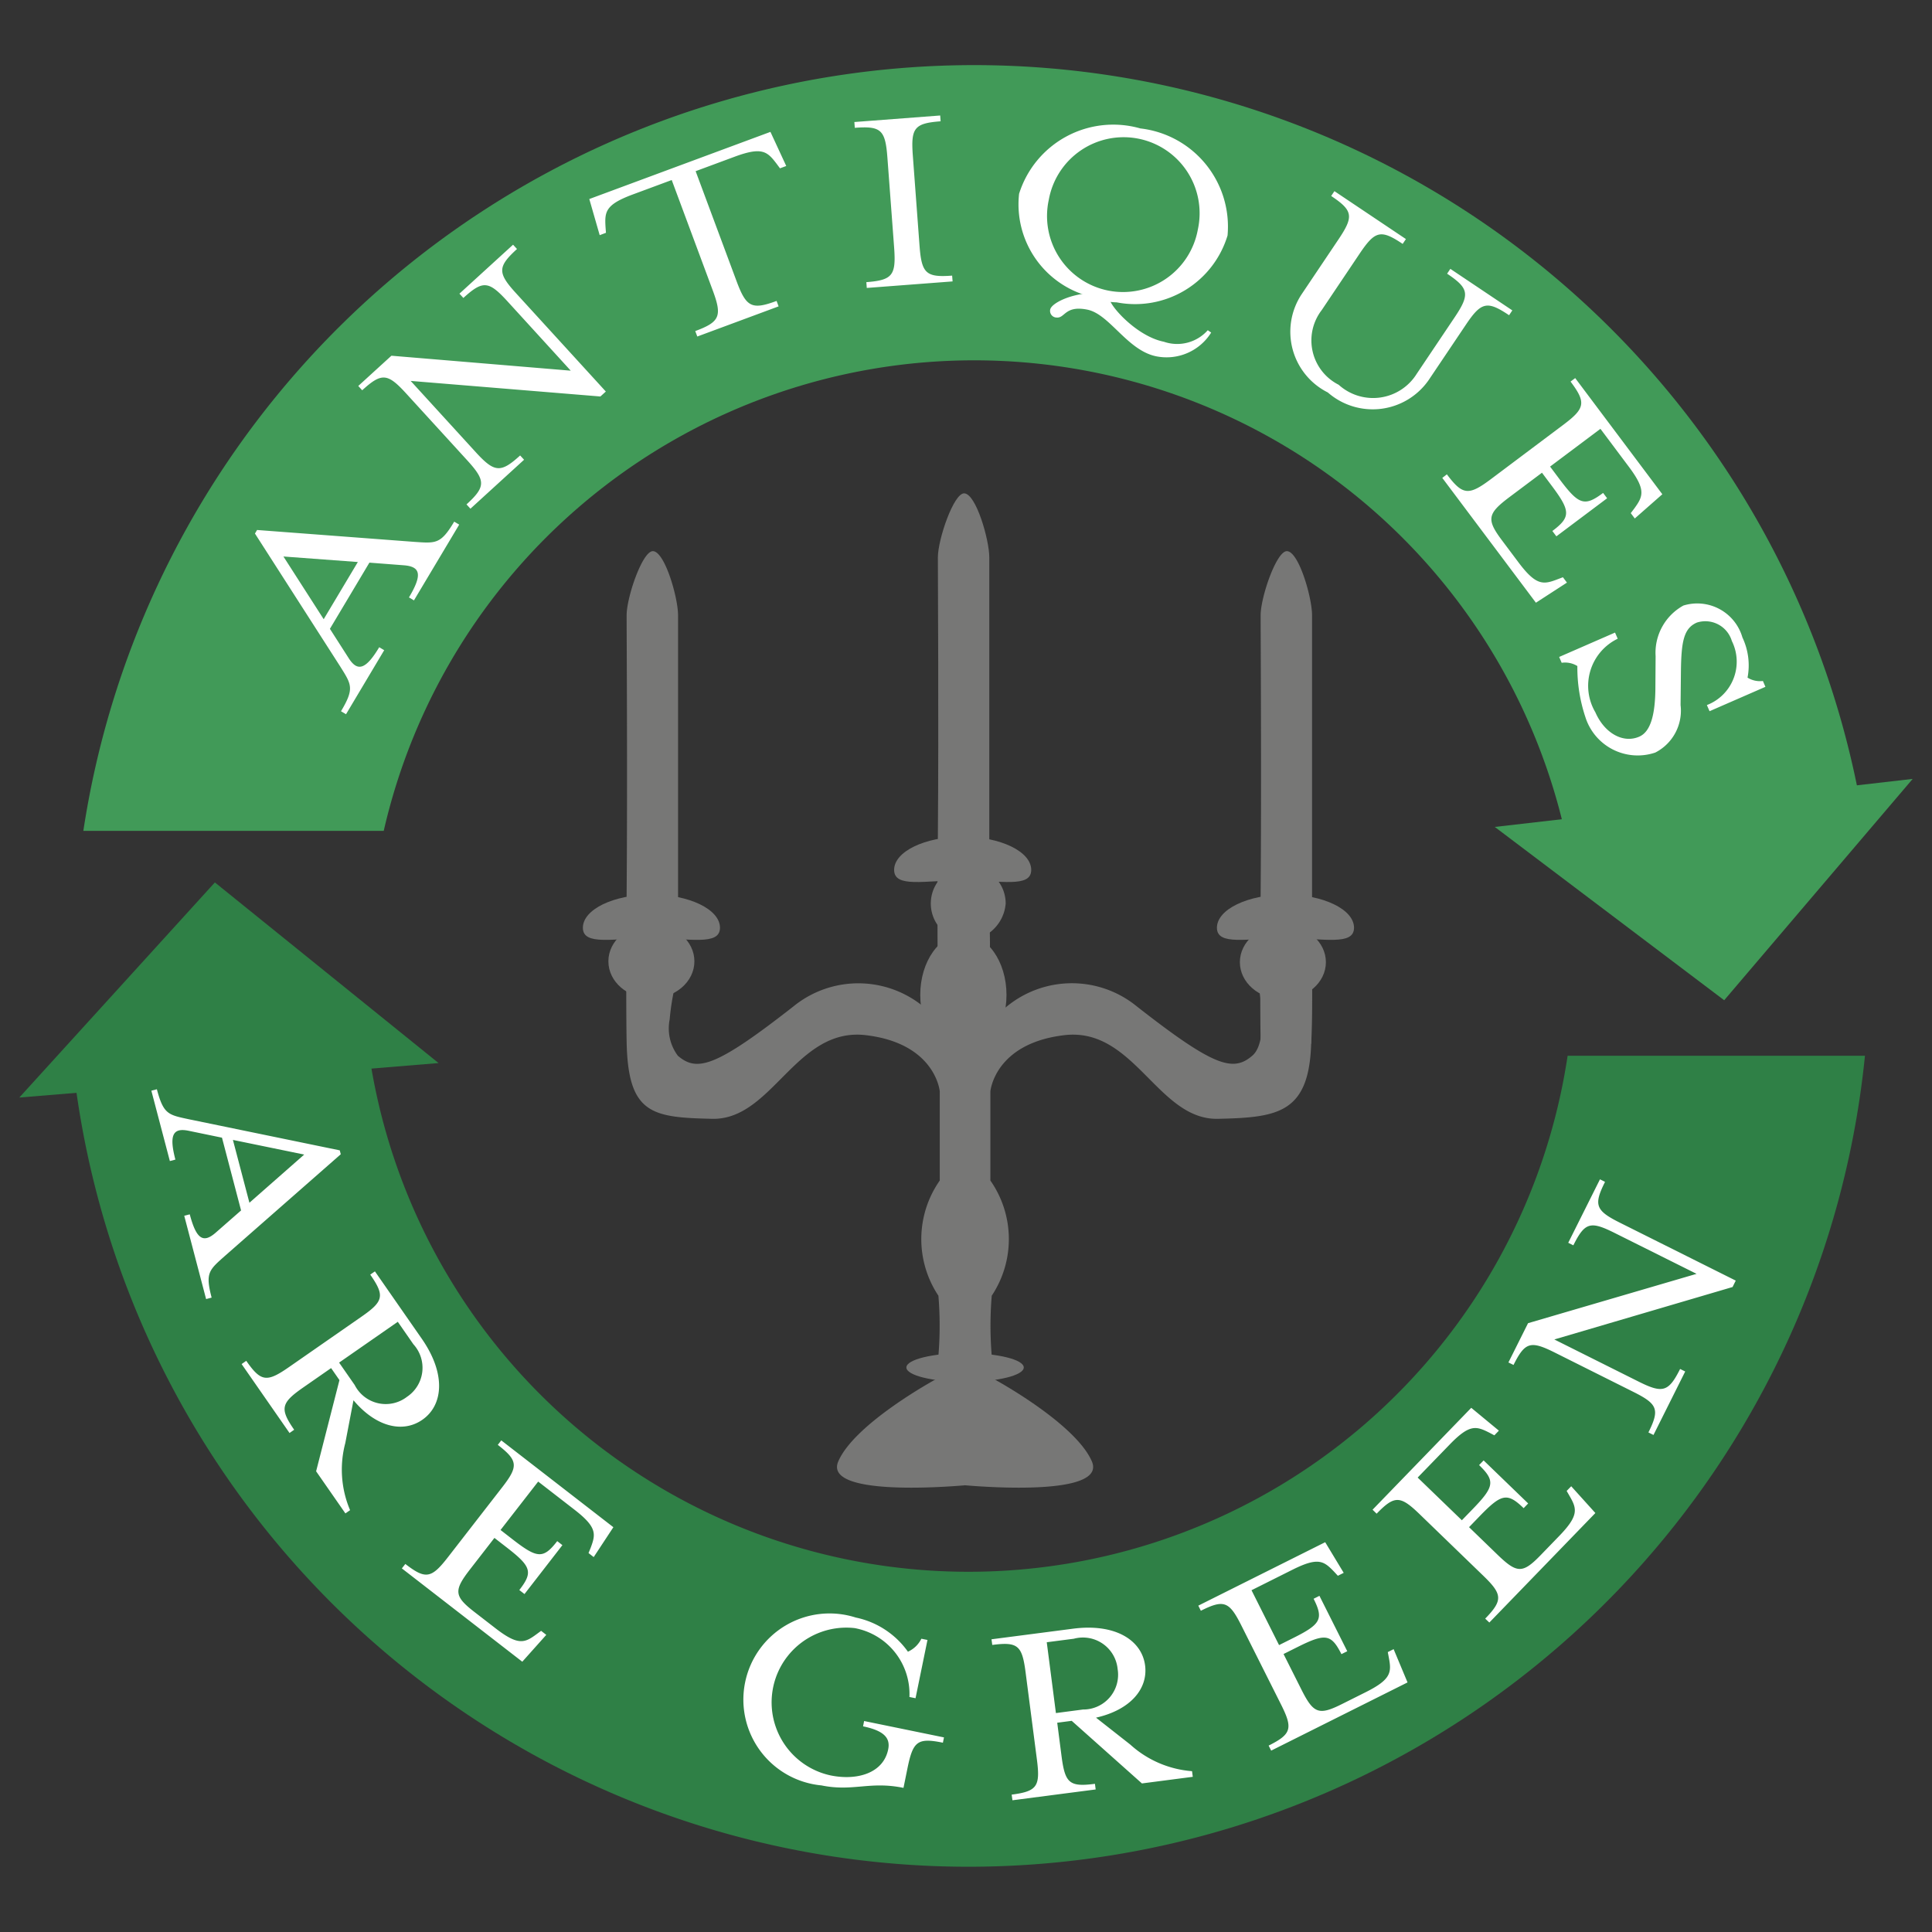
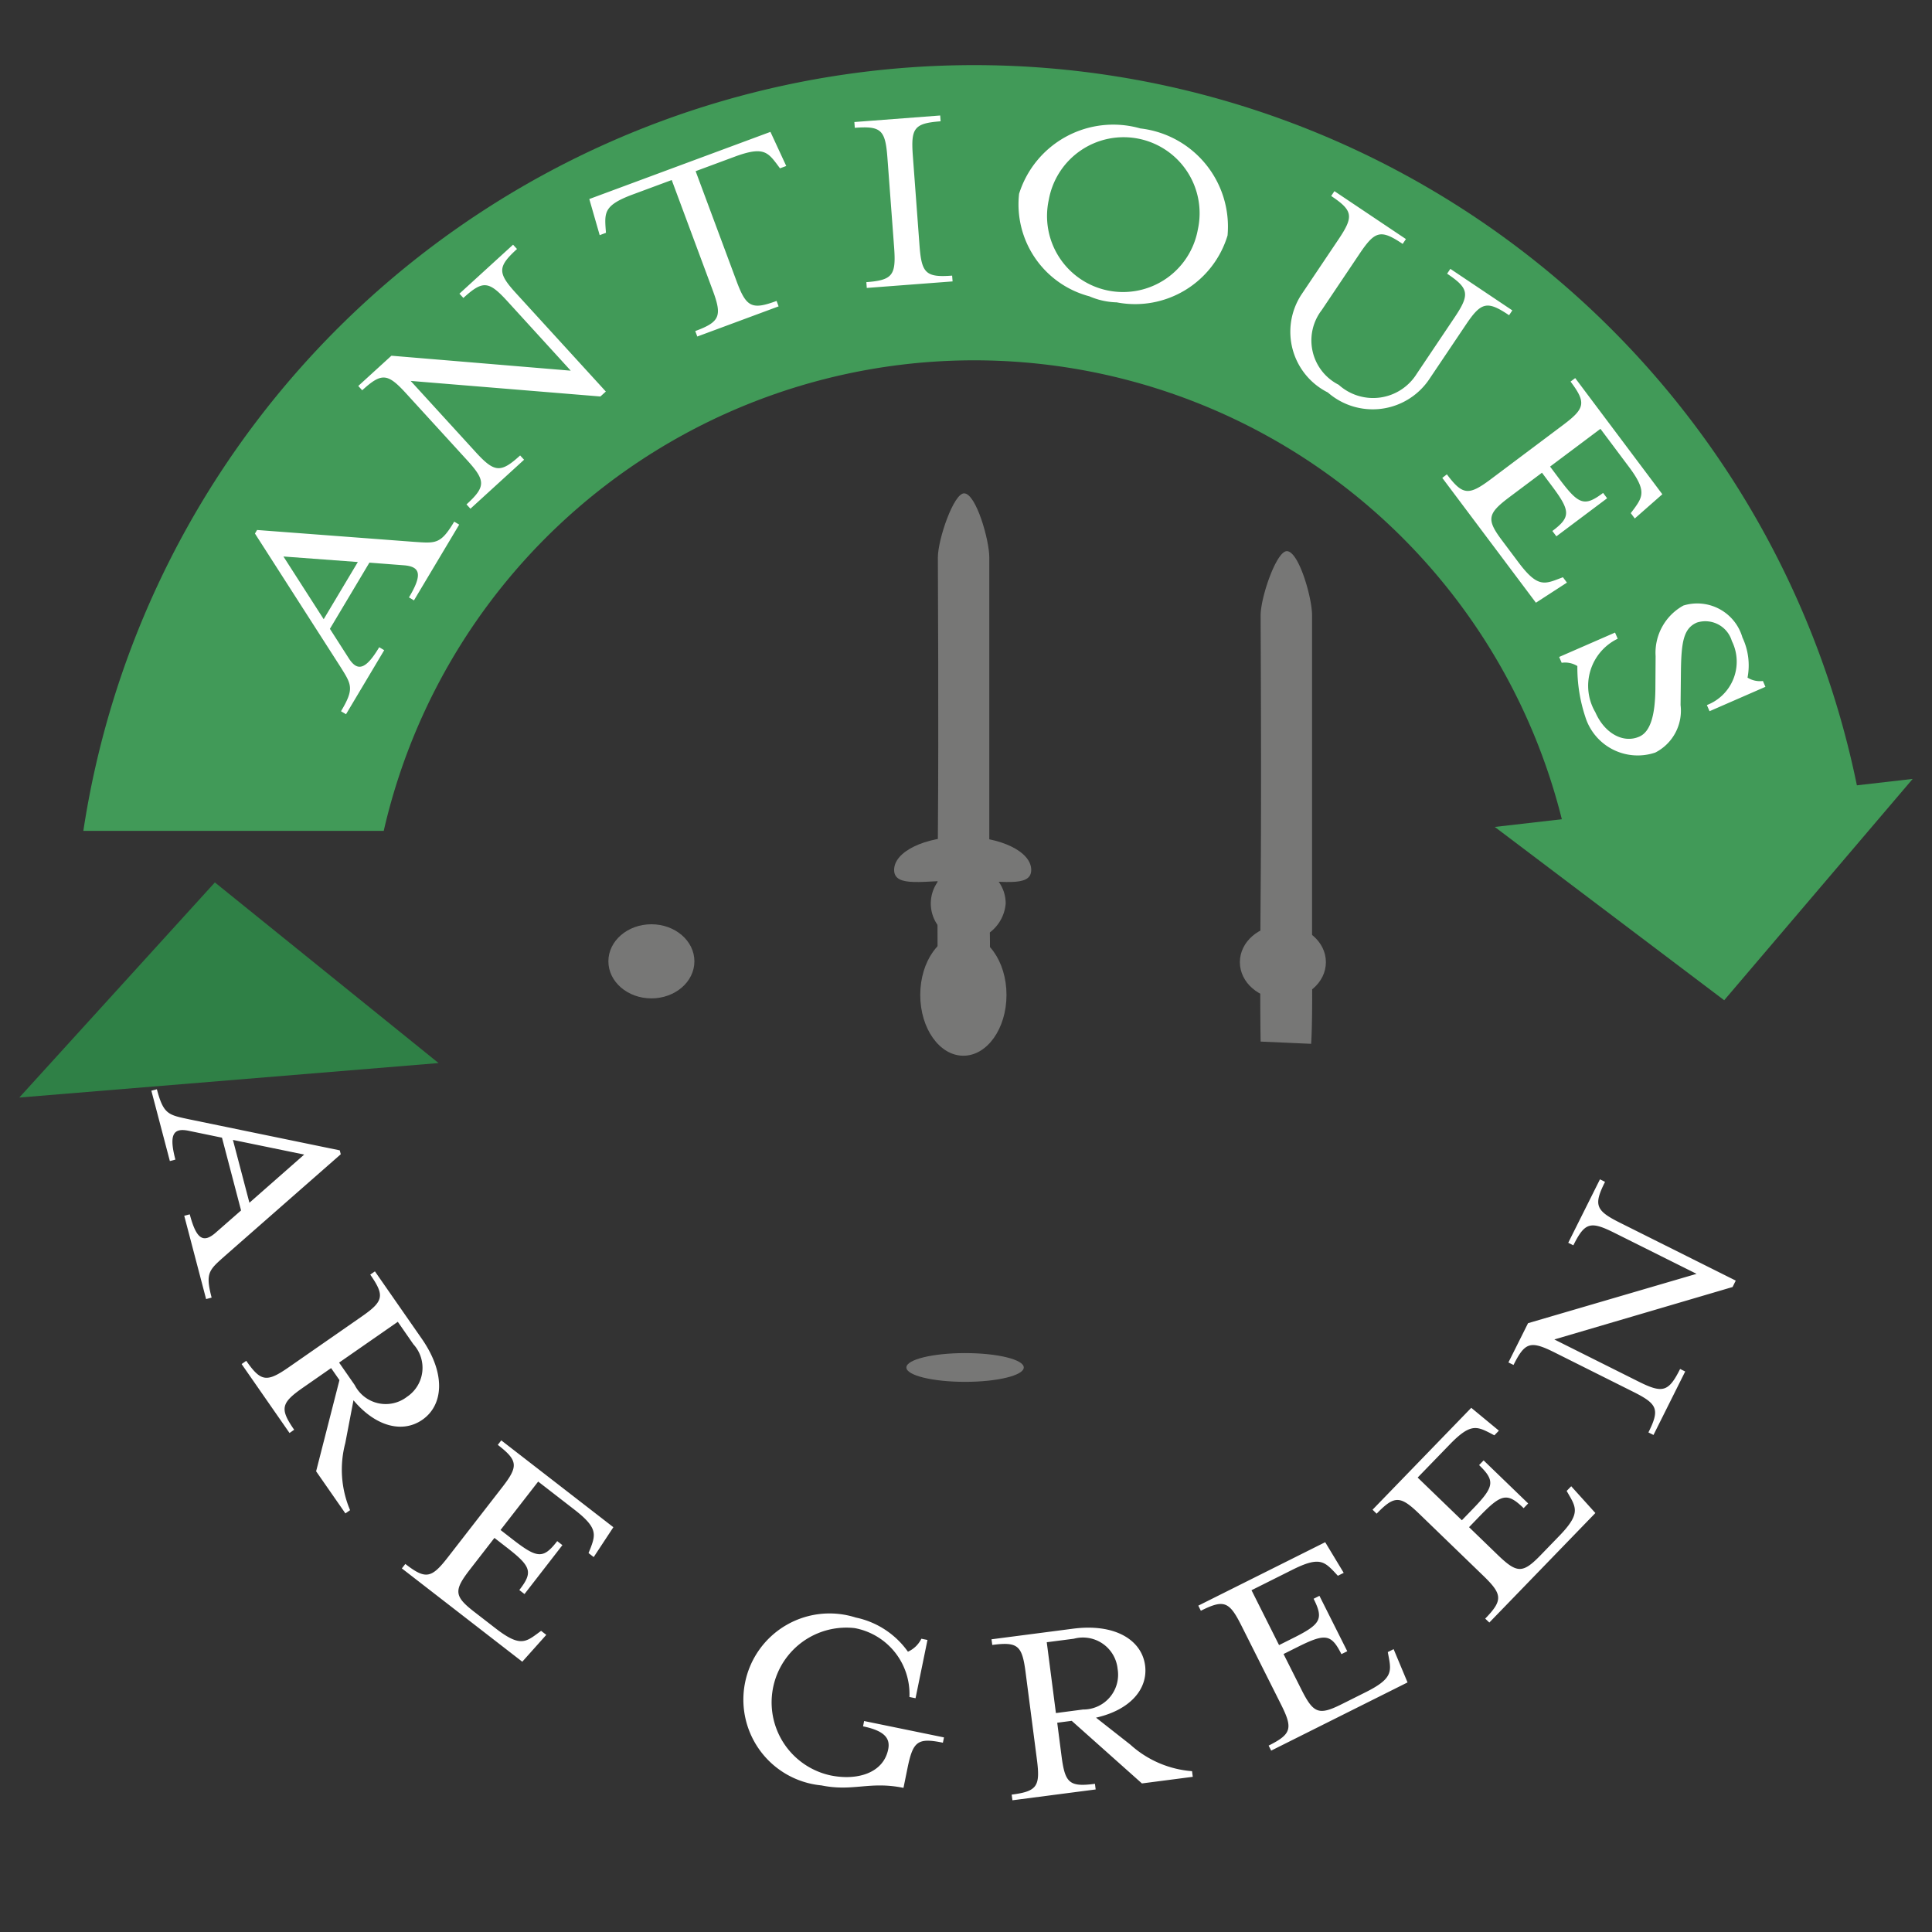
<svg xmlns="http://www.w3.org/2000/svg" class="look_logoAntiquesAreGreen" viewBox="0 0 50 50">
  <rect x="0" y="0" width="50" height="50" fill="#333333" stroke="none" />
-   <path d="M40.57 27.322a15.678 15.678 0 0 1-31.01 0H1.864a23.317 23.317 0 0 0 46.401 0z" fill="#2f8046" />
  <path d="M9.931 21.502a15.676 15.676 0 0 1 30.561 0h7.774a23.319 23.319 0 0 0-46.109 0z" fill="#419a58" />
  <path fill="#419a58" d="M38.685 21.401l5.937 4.485 4.878-5.728-10.815 1.243z" />
  <path fill="#2f8046" d="M11.35 27.512l-5.789-4.675L.5 28.404l10.85-.892z" />
  <g fill="#fff">
    <path d="M9.017 17.022c.23.369.446.315.797-.272l.129.077-.988 1.657-.13-.077c.355-.595.271-.693-.027-1.169l-2.2-3.43.055-.092 4.064.307c.562.038.687.065 1.038-.523l.129.077-1.171 1.961-.129-.077c.351-.588.302-.799-.138-.832l-.886-.068L8.538 16.274zm-1.682-2.62l1.042 1.623.884-1.48zM13.132 7.797c-.484-.529-.635-.547-1.14-.086l-.102-.111L13.278 6.333l.102.111c-.505.461-.507.618-.023 1.147l2.322 2.542-.141.128-4.91-.403 1.683 1.843c.484.529.646.547 1.15.086l.102.111-1.388 1.267-.102-.111c.505-.461.496-.618.013-1.147l-1.572-1.721c-.483-.529-.635-.547-1.14-.086l-.102-.111.858-.783 4.641.387zM20.348 4.296l-.162.06-.089-.12c-.241-.316-.376-.443-1.088-.179l-1.006.373 1.059 2.846c.25.673.394.75 1.036.512l.052.141-2.104.78-.053-.141c.642-.238.7-.39.449-1.063l-1.058-2.846-1.006.373c-.712.264-.731.448-.707.844l.011.149-.162.061-.269-.935 4.688-1.738zM22.432 7.452l-.011-.15c.683-.052.771-.181.719-.897l-.174-2.326c-.054-.716-.161-.823-.844-.771l-.011-.15 2.221-.169.011.15c-.683.052-.772.174-.719.89l.173 2.326c.054.715.161.83.844.778l.012.15zM28.191 7.668a2.461 2.461 0 0 1-1.817-2.653 2.554 2.554 0 0 1 3.139-1.691 2.558 2.558 0 0 1 2.256 2.77 2.499 2.499 0 0 1-2.868 1.731 1.899 1.899 0 0 1-.709-.157zm2.809-1.728a1.967 1.967 0 1 0-3.857-.771 1.967 1.967 0 1 0 3.857.771zM37.451 7.083l.084-.125 1.604 1.075-.084.125c-.568-.381-.722-.346-1.121.25l-.96 1.428a1.764 1.764 0 0 1-2.61.321 1.757 1.757 0 0 1-.685-2.531l.959-1.428c.4-.595.382-.746-.187-1.126l.084-.125 1.85 1.24-.084.125c-.568-.381-.715-.341-1.115.254l-.979 1.458a1.286 1.286 0 0 0 .438 1.934 1.33 1.33 0 0 0 2.021-.286l.979-1.458c.399-.595.375-.75-.194-1.131zM37.445 12.276c.41.547.567.553 1.141.123L40.45 11c.574-.43.606-.578.196-1.125l.12-.09 2.255 3.006-.713.627-.104-.138.09-.119c.229-.316.312-.481-.144-1.087l-.731-.976-1.303.977.247.33c.495.659.643.713 1.125.352l.104.138-1.313.985-.104-.138c.482-.362.472-.519-.022-1.178l-.247-.33-.838.628c-.573.43-.606.578-.195 1.125l.425.567c.455.606.642.58 1.01.438l.14-.053.104.139-.803.52-2.423-3.23zM40.416 17.153l-.065-.151 1.446-.631.069.159a1.353 1.353 0 0 0-.577 1.906c.234.536.715.812 1.136.628.302-.132.407-.591.416-1.215l.006-.866a1.396 1.396 0 0 1 .72-1.312 1.217 1.217 0 0 1 1.527.827 1.685 1.685 0 0 1 .132 1.039.612.612 0 0 0 .398.087l.065.151-1.446.631-.069-.159a1.202 1.202 0 0 0 .646-1.658.716.716 0 0 0-.905-.477c-.342.149-.404.491-.413 1.277l-.009.858a1.217 1.217 0 0 1-.654 1.229 1.42 1.42 0 0 1-1.812-.926 4.054 4.054 0 0 1-.205-1.313.605.605 0 0 0-.405-.084zM4.894 29.267c-.415-.09-.525.097-.355.743l-.143.038-.479-1.821.143-.037c.172.653.297.662.835.778l3.898.803.026.101L5.823 32.501c-.41.366-.516.435-.346 1.081l-.143.038-.566-2.156.143-.037c.17.646.351.756.675.471l.653-.572-.494-1.883zm2.979.613l-1.845-.379.427 1.626zM8.936 37.347a2.683 2.683 0 0 0 .124 1.736l-.121.084-.758-1.09.604-2.36-.216-.311-.719.5c-.575.4-.618.547-.237 1.096l-.12.084-1.24-1.784.12-.084c.382.549.534.56 1.109.16l1.87-1.3c.575-.399.612-.542.23-1.091l.121-.084 1.213 1.744c.638.918.55 1.725.015 2.096-.5.349-1.195.194-1.783-.504zm1.587-1.191a.903.903 0 0 0 .176-1.366l-.404-.582-1.519 1.056.404.581a.901.901 0 0 0 1.343.312zM10.49 40.475c.528.409.677.374 1.105-.178l1.394-1.796c.43-.552.422-.699-.106-1.108l.09-.116 2.901 2.247-.509.773-.134-.104.055-.135c.134-.356.168-.532-.417-.986l-.941-.729-.974 1.253.318.247c.636.493.789.505 1.149.041l.134.104-.981 1.266-.134-.104c.36-.465.31-.609-.327-1.103l-.317-.246-.626.807c-.429.552-.422.699.106 1.108l.548.424c.585.453.754.381 1.063.152l.117-.086.134.104-.621.695-3.117-2.415zM22.336 44.678l.027-.138 2.067.424-.028.137c-.654-.134-.773-.037-.914.648l-.106.521c-.876-.18-1.304.104-2.124-.064a2.23 2.23 0 1 1 .89-4.344 2.205 2.205 0 0 1 1.349.884.712.712 0 0 0 .348-.336l.158.032-.309 1.508-.158-.032a1.735 1.735 0 0 0-1.418-1.783 1.934 1.934 0 0 0-.625 3.812c.686.141 1.367-.055 1.493-.672.061-.294-.105-.485-.649-.597zM29.251 45.149a2.683 2.683 0 0 0 1.599.689l.019.146-1.316.171-1.817-1.62-.375.049.112.868c.091.694.201.8.864.713l.019.146-2.154.28-.02-.146c.662-.086.743-.216.653-.91l-.293-2.257c-.09-.694-.2-.793-.862-.707l-.02-.146 2.107-.274c1.109-.144 1.784.305 1.868.951.078.604-.379 1.15-1.27 1.351zm-.327-1.955a.902.902 0 0 0-1.132-.784l-.702.091.237 1.833.702-.092a.9.9 0 0 0 .895-1.048zM32.832 45.176c.598-.299.631-.448.316-1.074l-1.021-2.033c-.314-.625-.451-.682-1.049-.383l-.066-.132 3.284-1.642.479.793-.151.076-.099-.107c-.265-.275-.408-.383-1.071-.052l-1.065.533.713 1.42.36-.18c.721-.36.798-.493.534-1.019l.151-.076.72 1.434-.151.075c-.265-.525-.417-.543-1.138-.183l-.36.18.459.913c.314.626.451.683 1.049.384l.62-.31c.662-.331.669-.515.597-.894l-.027-.143.151-.076.36.861-3.529 1.765zM38.437 41.89c.465-.479.446-.632-.058-1.118L36.743 39.19c-.503-.487-.651-.496-1.116-.016l-.105-.103 2.554-2.637.715.591-.117.121-.129-.068c-.34-.172-.512-.227-1.027.306l-.829.855 1.144 1.105.28-.289c.56-.578.589-.729.166-1.139l.117-.121 1.153 1.114-.117.122c-.424-.409-.573-.375-1.134.203l-.279.289.735.711c.503.486.65.495 1.115.016l.482-.498c.515-.531.461-.707.267-1.04l-.073-.127.118-.121.625.693-2.744 2.834zM41.785 31.908c-.626-.313-.769-.276-1.067.321l-.132-.066.821-1.642.131.066c-.299.598-.245.741.38 1.054l3.003 1.501-.082.166-4.613 1.357 2.178 1.089c.625.313.778.272 1.077-.325l.132.065-.821 1.643-.131-.066c.299-.598.235-.737-.391-1.05l-2.033-1.017c-.625-.312-.769-.276-1.067.321l-.132-.065.508-1.016 4.361-1.277z" />
  </g>
-   <path d="M24.393 26.586a2.657 2.657 0 0 0-3.858-.541c-2.011 1.573-2.496 1.704-2.992 1.278a1.183 1.183 0 0 1-.212-.94 6.267 6.267 0 0 1 .217-1.174V15.923c0-.458-.342-1.646-.648-1.659-.272-.012-.683 1.192-.683 1.659 0 .621.024 4.221 0 7.223-.013 1.651-.013 3.142 0 3.81.035 1.881.652 1.963 2.213 1.999s2.165-2.378 3.975-2.165 1.916 1.455 1.916 1.455v2.307a2.644 2.644 0 0 0-.035 2.981 9.407 9.407 0 0 1-.071 2.165s-2.094 1.136-2.52 2.122c-.387.896 2.712.668 3.281.619.569.049 3.668.277 3.281-.619-.426-.986-2.52-2.122-2.52-2.122a9.407 9.407 0 0 1-.071-2.165 2.644 2.644 0 0 0-.035-2.981v-2.307s.106-1.242 1.916-1.455 2.413 2.2 3.975 2.165 2.378-.142 2.413-2.023c.006-.335.01-.869.011-1.527.004-3.04-.51-.331-.678-1.126-.2-.945-.602-1.43-.637-.543s-.115 1.491-.115 1.491.39 1.668-.106 2.094-.982.296-2.992-1.278a2.657 2.657 0 0 0-3.858.541" fill="#777776" />
-   <path d="M35.042 24.01c0 .474-.794.27-1.774.27s-1.774.204-1.774-.27.794-.859 1.774-.859 1.774.385 1.774.859z" fill="#777776" />
  <ellipse cx="33.201" cy="24.901" rx="1.113" ry=".959" fill="#777776" />
-   <path d="M18.633 24.01c0 .474-.794.27-1.774.27s-1.774.204-1.774-.27.794-.859 1.774-.859 1.774.385 1.774.859z" fill="#777776" />
  <ellipse cx="16.858" cy="24.879" rx="1.113" ry=".959" fill="#777776" />
  <ellipse cx="24.932" cy="25.749" rx="1.116" ry="1.573" fill="#777776" />
  <ellipse cx="24.976" cy="35.39" rx="1.519" ry=".372" fill="#777776" />
  <path d="M25.603 25.053c.039-.575 0-1.341 0-1.341v-9.285c0-.458-.342-1.646-.648-1.659-.272-.012-.683 1.192-.683 1.659 0 .621.024 4.221 0 7.223-.013 1.651-.013 3.142 0 3.81z" fill="#777776" />
  <path d="M23.14 22.513c0-.474.794-.859 1.774-.859s1.774.385 1.774.859-.794.27-1.774.27-1.774.204-1.774-.27" fill="#777776" />
  <path d="M24.914 24.341a.969.969 0 1 1 1.113-.959 1.044 1.044 0 0 1-1.113.959M33.932 27.014c.039-.575.024-1.806.024-1.806V15.923c0-.458-.342-1.646-.648-1.659-.272-.012-.683 1.192-.683 1.659 0 .621.024 4.221 0 7.223-.013 1.651-.013 3.142 0 3.81z" fill="#777776" />
-   <path d="M28.76 7.7c-.238-.026.557.984 1.36 1.144a1.058 1.058 0 0 0 1.137-.298l.088.061a1.361 1.361 0 0 1-1.418.615c-.754-.151-1.209-1.092-1.789-1.209-.575-.115-.574.221-.788.205a.172.172 0 0 1-.171-.207c.032-.157.49-.395 1.057-.428z" fill="#fff" />
</svg>